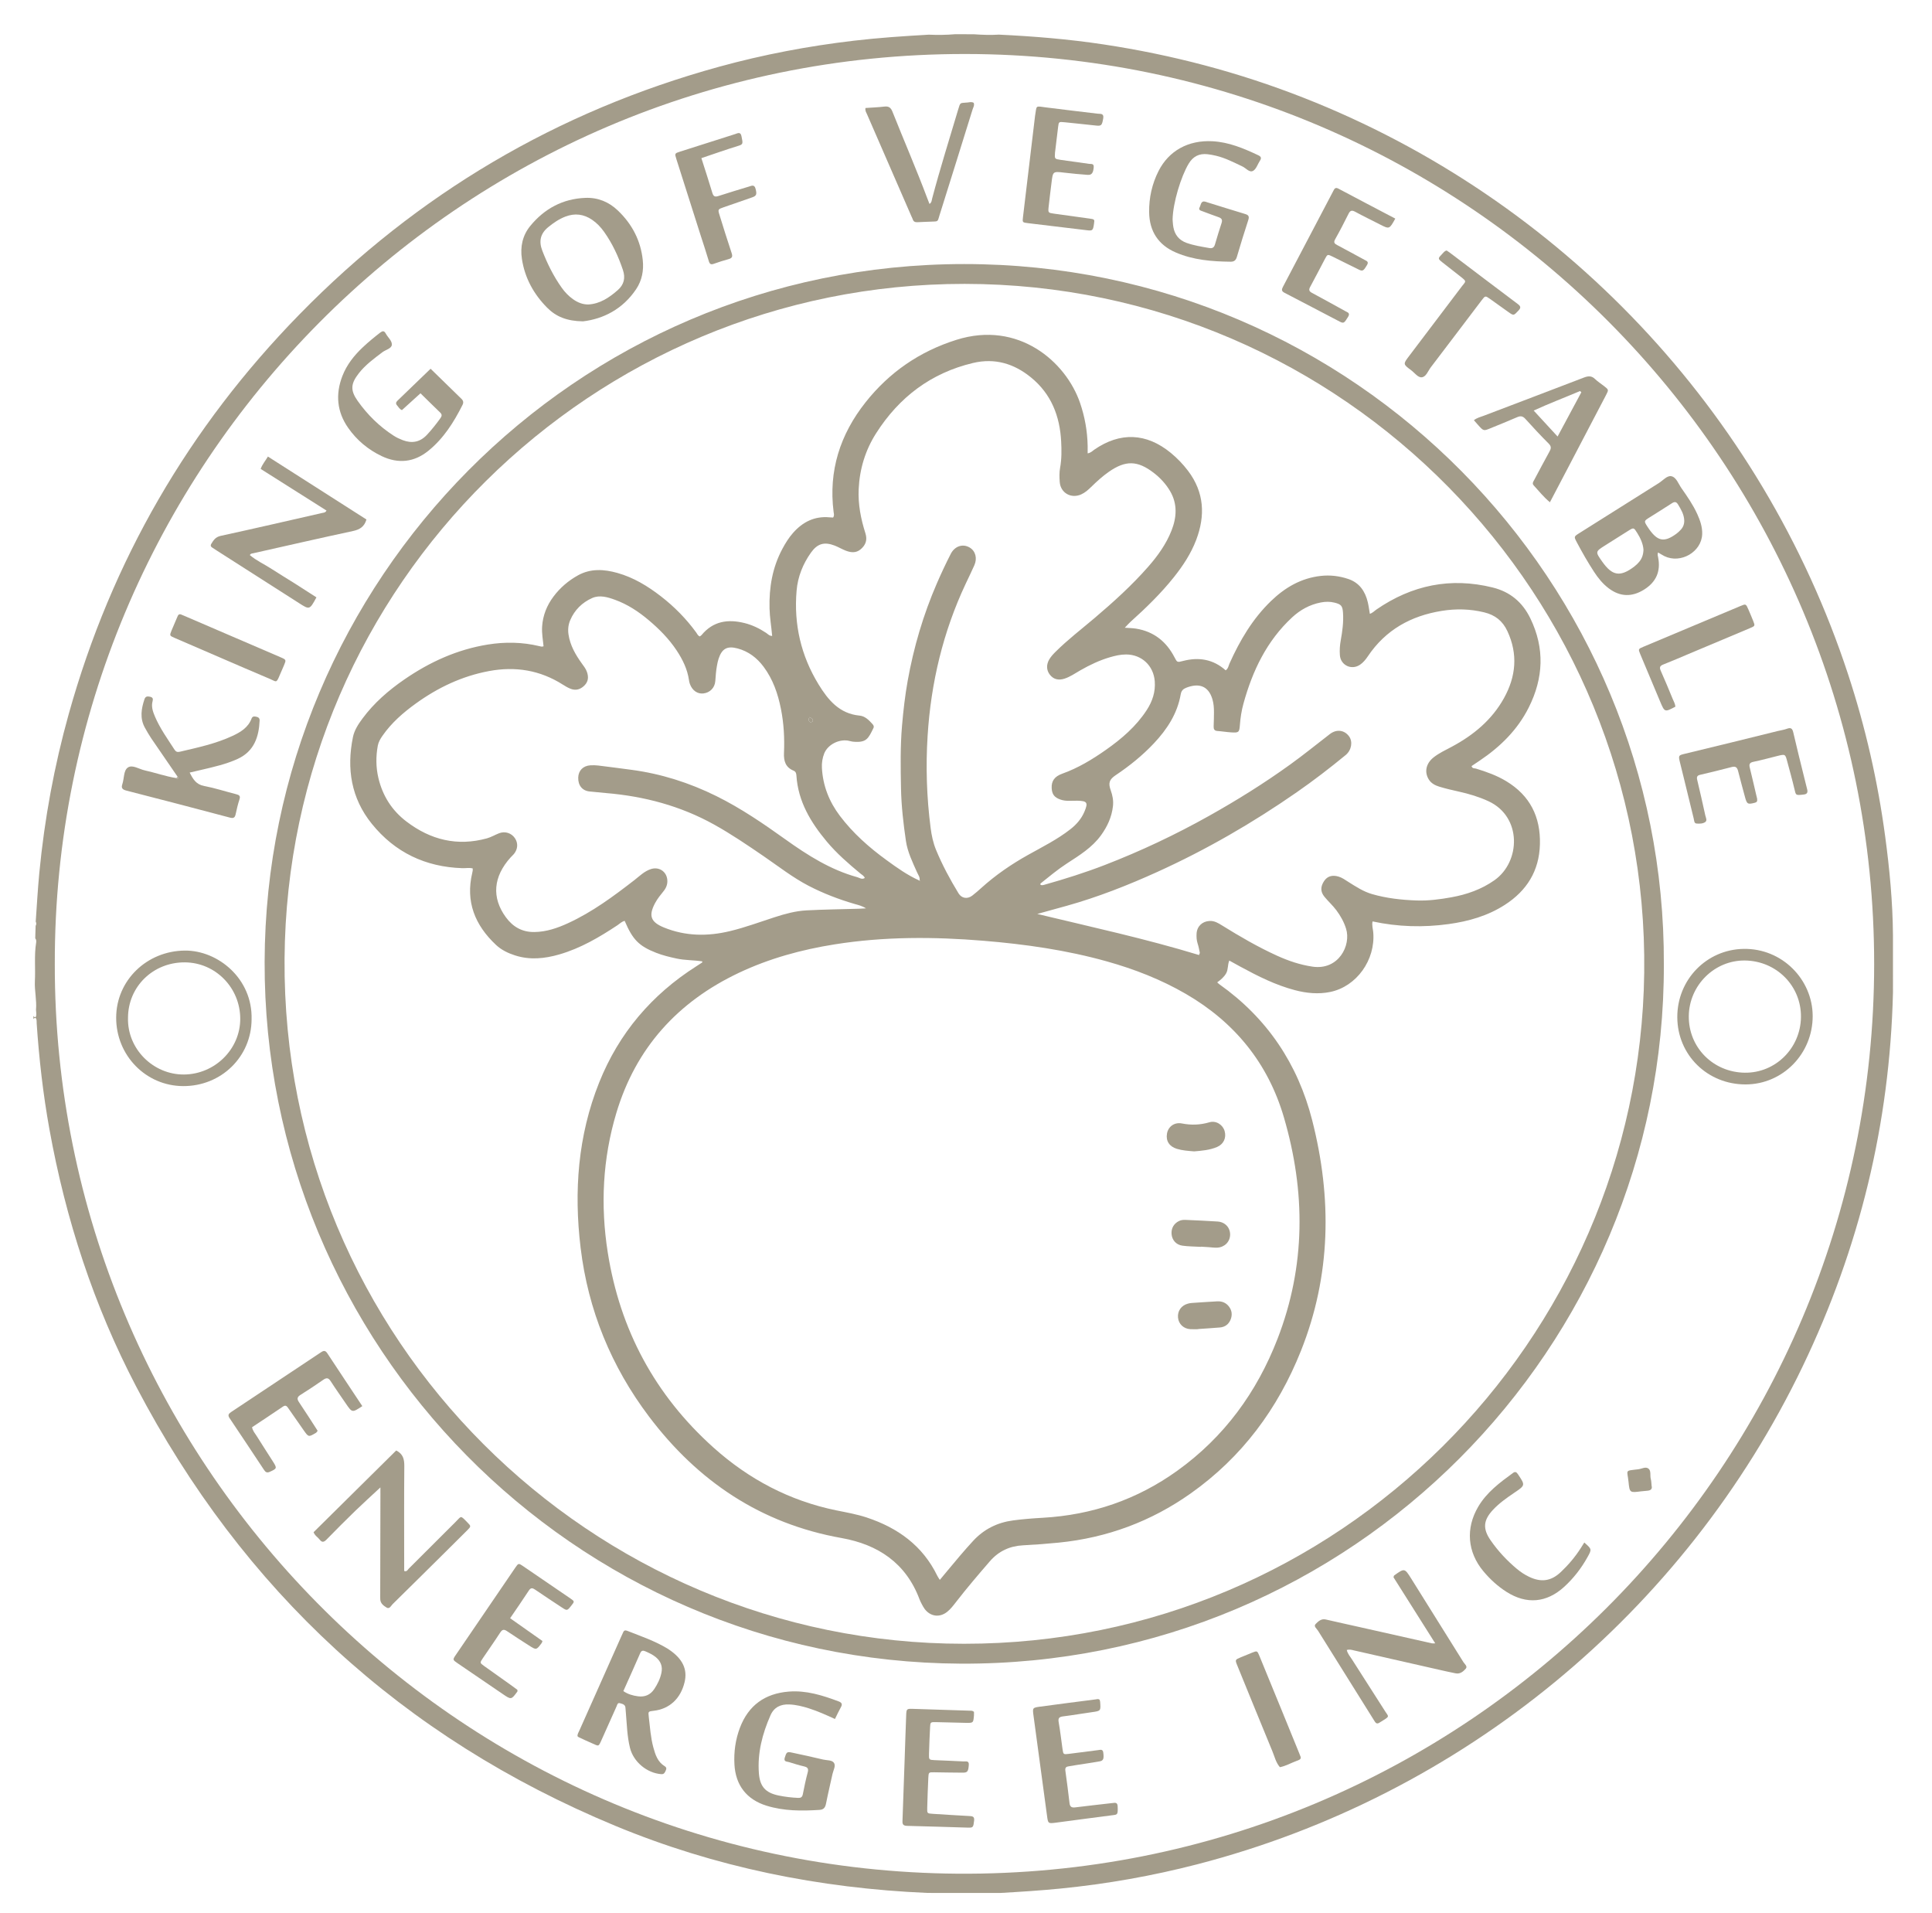
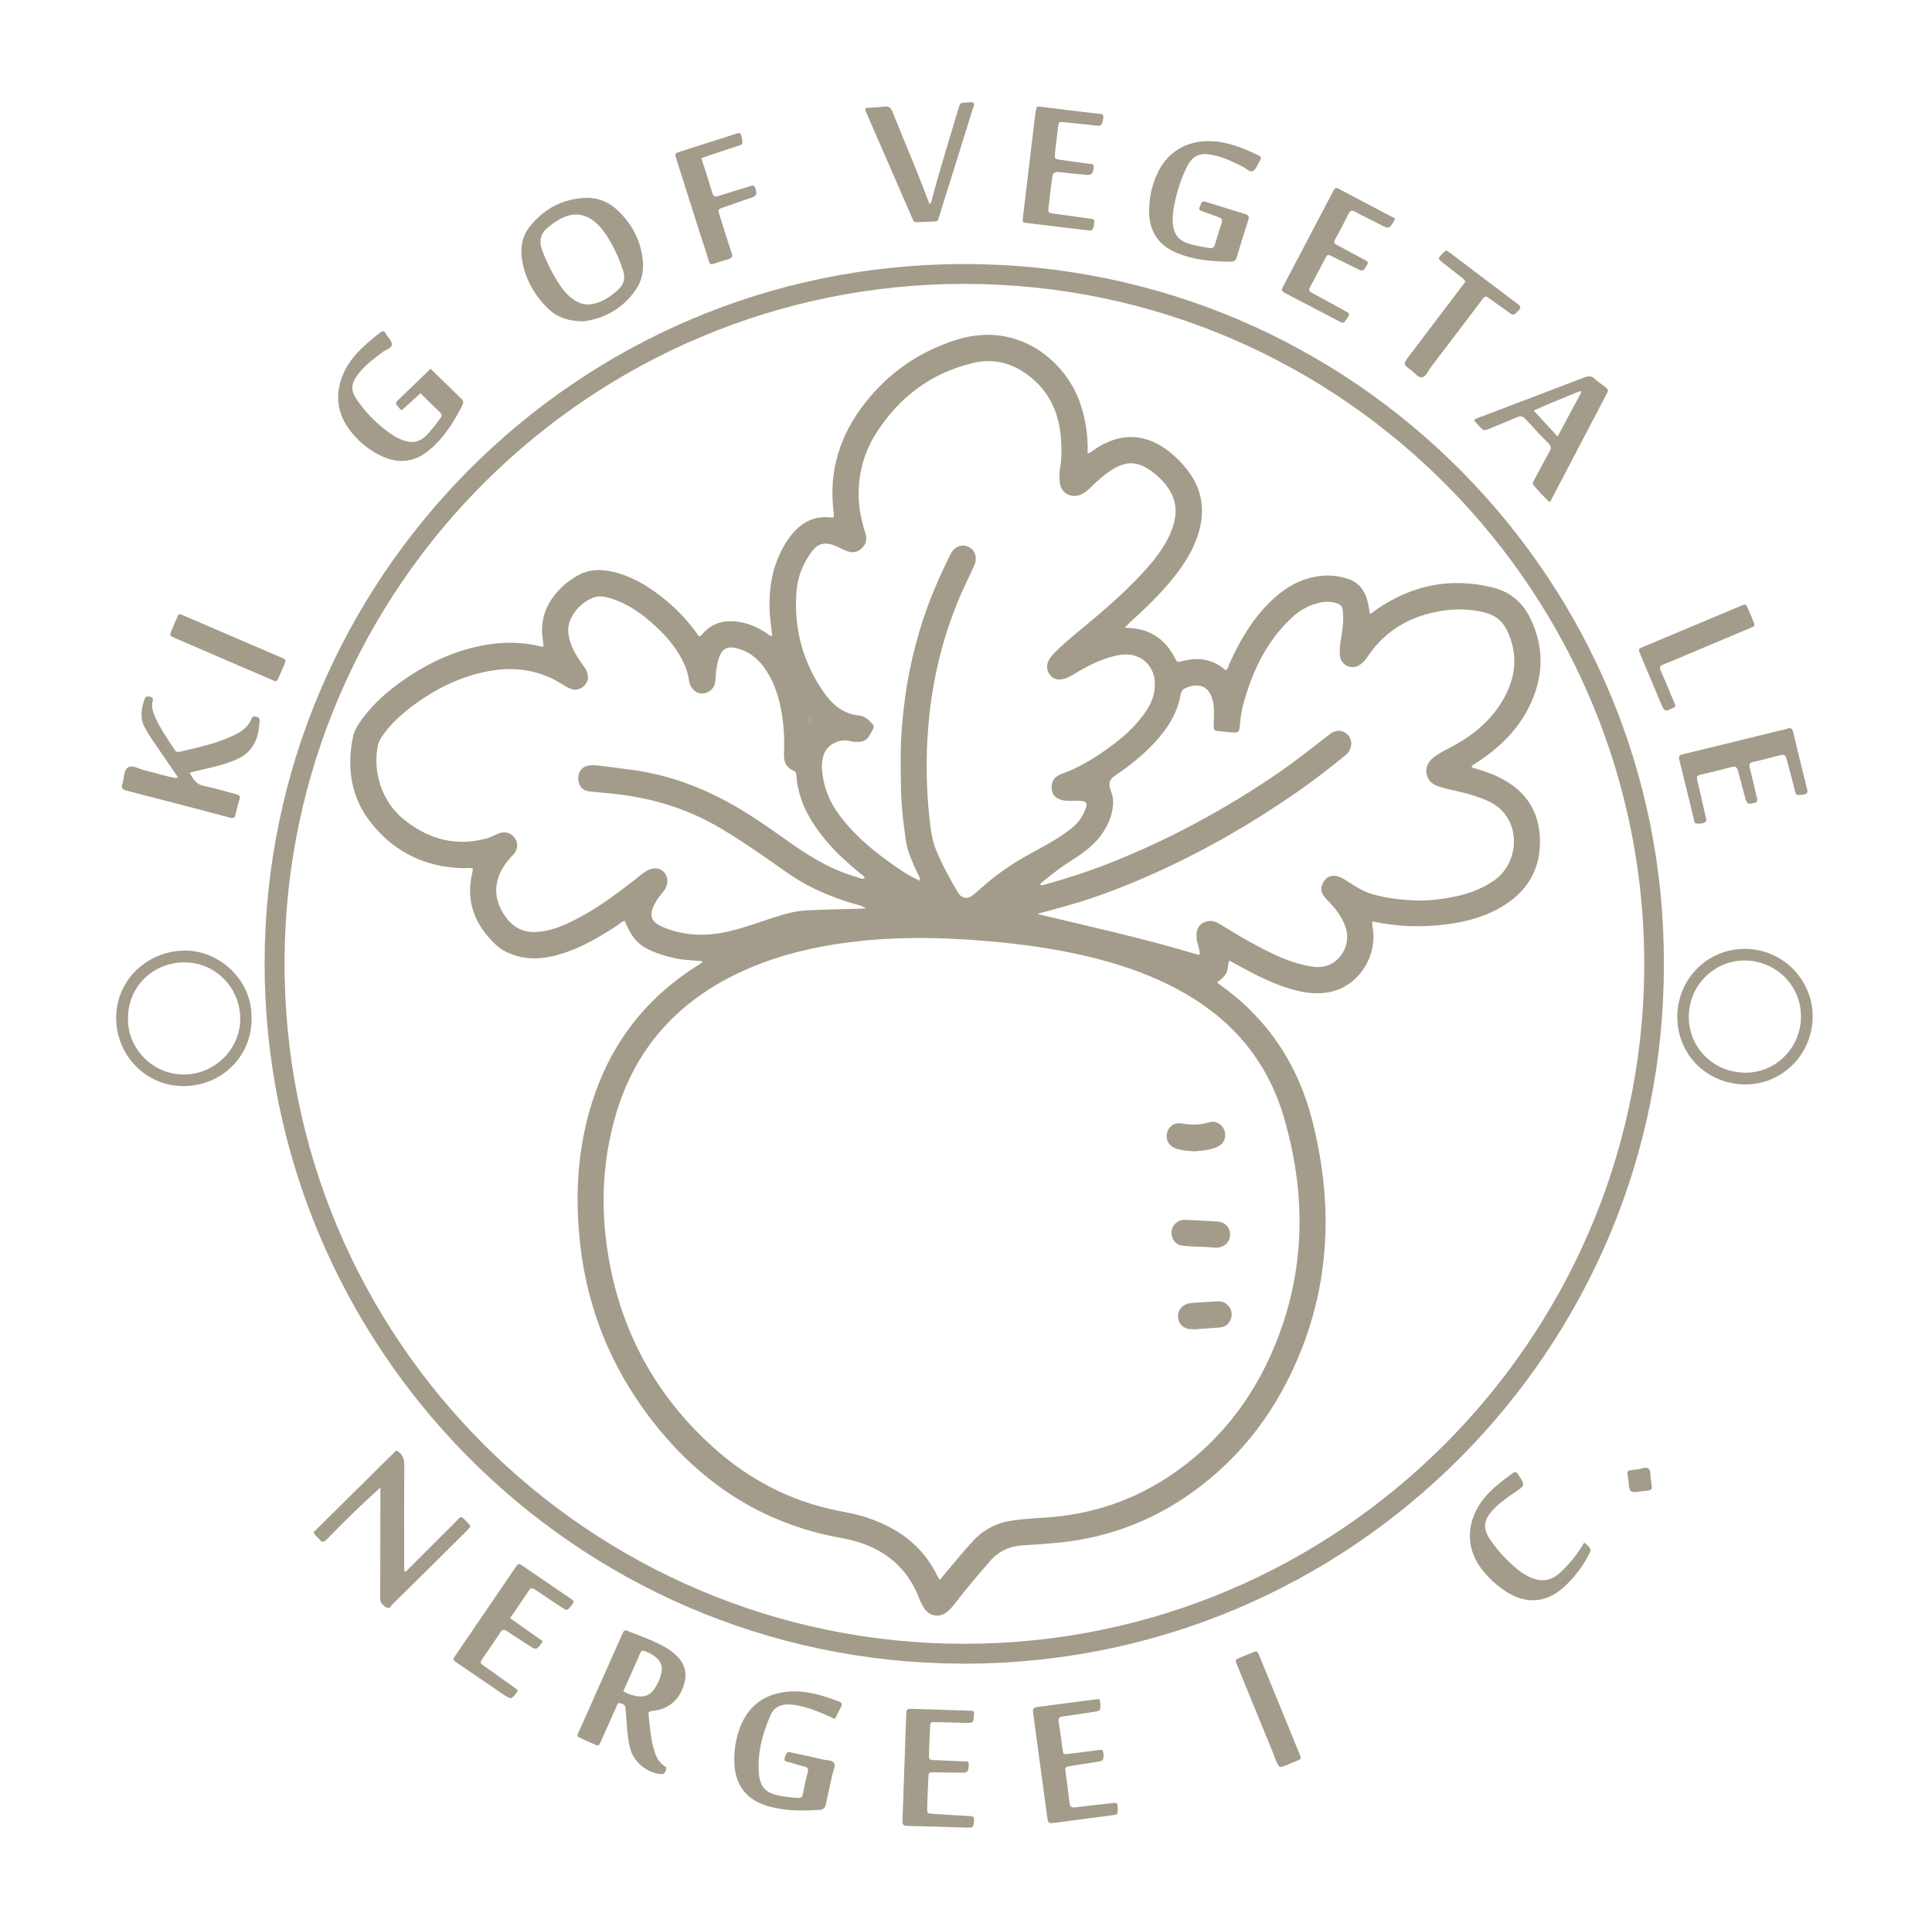
<svg xmlns="http://www.w3.org/2000/svg" version="1.1" id="レイヤー_1" x="0px" y="0px" viewBox="0 0 198 196" style="enable-background:new 0 0 198 196;" xml:space="preserve">
  <g style="opacity:0.6;">
-     <path style="fill:#665A3C;" d="M194,101.71c-0.323,13.422-3.435,26.178-9.241,38.27c-12.152,25.304-34.944,44.038-62.082,51.055   c-4.583,1.185-9.235,2.006-13.949,2.476c-2.064,0.206-4.132,0.337-6.201,0.455c-1.221,0.001-2.443,0.003-3.664,0.002   c-1.275-0.001-2.549-0.003-3.824-0.005c-11.059-0.476-21.771-2.638-32.004-6.884c-21.795-9.044-38.134-24.097-49.072-44.99   c-4.354-8.317-7.234-17.155-8.9-26.389c-0.647-3.586-1.059-7.202-1.304-10.838c-0.011-0.159,0.013-0.335-0.05-0.472   c-0.079-0.173-0.199-0.078-0.284,0.034c0-0.106,0-0.213,0-0.319c0.113,0.151,0.243,0.209,0.284-0.029   c0.033-0.193-0.01-0.398-0.019-0.598c0.087-0.985-0.16-1.956-0.115-2.939c0.07-1.313-0.082-2.633,0.127-3.942   c0.024-0.152,0.023-0.318-0.091-0.451c0.013-0.426,0.027-0.851,0.04-1.277c0.082-0.143,0.087-0.287,0.01-0.434   c0.118-1.67,0.21-3.341,0.37-5.009c0.53-5.514,1.526-10.94,3.017-16.275C11.427,57.47,19.34,43.818,30.717,32.188   c12.05-12.317,26.388-20.792,43.015-25.359c4.514-1.24,9.103-2.109,13.754-2.656c2.563-0.302,5.135-0.473,7.709-0.62   c0.903,0.041,1.805,0.029,2.706-0.049c0.639,0.002,1.278,0.004,1.917,0.007c0.849,0.06,1.698,0.092,2.549,0.037   c3.586,0.17,7.16,0.465,10.711,1c7.035,1.061,13.876,2.861,20.5,5.461c26.427,10.37,46.982,32.132,55.835,59.122   c1.775,5.412,3.035,10.944,3.791,16.591c0.448,3.349,0.77,6.706,0.795,10.087C194,97.775,194,99.743,194,101.71z M5.616,98.775   c-0.086,50.661,40.937,92.846,92.533,93.217c52.035,0.374,93.91-41.837,93.923-93.203c0.013-51.111-41.415-93.217-93.15-93.256   C46.781,5.494,5.507,48.006,5.616,98.775z" />
    <path style="fill:#665A3C;" d="M170.519,98.829c0.101,39.188-31.881,71.844-72.072,71.641   c-39.789-0.202-71.442-32.721-71.327-71.933c0.114-38.947,31.696-71.474,71.7-71.48C138.945,27.05,170.69,59.744,170.519,98.829z    M98.801,168.432c38.35,0.024,69.22-31.046,69.705-68.757c0.496-38.57-30.734-70.563-69.639-70.586   c-38.135-0.023-69.436,30.801-69.704,69.162C28.891,137.263,60.582,168.454,98.801,168.432z" />
-     <path style="fill:#665A3C;" d="M169.925,56.608c-0.084,0.227-0.016,0.379,0.013,0.533c0.267,1.406-0.205,2.489-1.425,3.261   c-1.257,0.795-2.469,0.759-3.63-0.107c-0.627-0.467-1.106-1.068-1.528-1.716c-0.637-0.979-1.217-1.993-1.763-3.025   c-0.297-0.562-0.295-0.573,0.25-0.917c2.716-1.714,5.432-3.427,8.153-5.132c0.424-0.266,0.854-0.793,1.284-0.71   c0.517,0.099,0.729,0.779,1.043,1.226c0.595,0.846,1.185,1.698,1.618,2.645c0.301,0.659,0.534,1.343,0.508,2.069   c-0.065,1.821-2.205,3.059-3.867,2.253C170.369,56.884,170.17,56.75,169.925,56.608z M168.431,56.316   c-0.046-0.592-0.302-1.167-0.645-1.711c-0.352-0.558-0.354-0.563-0.894-0.227c-0.787,0.491-1.569,0.989-2.353,1.484   c-1.057,0.667-1.057,0.666-0.342,1.68c1.042,1.478,1.856,1.606,3.299,0.506c0.188-0.143,0.362-0.313,0.511-0.496   C168.284,57.214,168.417,56.815,168.431,56.316z M172.607,53.311c-0.024-0.608-0.325-1.106-0.627-1.608   c-0.178-0.297-0.354-0.321-0.641-0.132c-0.753,0.496-1.525,0.963-2.286,1.447c-0.584,0.372-0.582,0.376-0.213,0.953   c0.057,0.089,0.117,0.177,0.178,0.264c0.88,1.244,1.556,1.357,2.785,0.458c0.17-0.124,0.325-0.273,0.467-0.43   C172.51,53.997,172.623,53.676,172.607,53.311z" />
    <path style="fill:#665A3C;" d="M59.18,177.896c-0.003-0.22,0.12-0.399,0.204-0.589c1.424-3.199,2.85-6.398,4.275-9.597   c0.065-0.145,0.139-0.287,0.198-0.434c0.088-0.22,0.222-0.251,0.438-0.165c1.406,0.554,2.841,1.04,4.142,1.832   c0.045,0.028,0.088,0.059,0.132,0.089c1.394,0.944,1.906,2.02,1.59,3.339c-0.404,1.682-1.549,2.743-3.158,2.927   c-0.558,0.064-0.581,0.067-0.514,0.607c0.129,1.053,0.19,2.117,0.47,3.146c0.203,0.749,0.444,1.489,1.161,1.926   c0.223,0.136,0.184,0.284,0.101,0.466c-0.089,0.196-0.163,0.371-0.45,0.35c-1.468-0.108-2.848-1.256-3.205-2.694   c-0.296-1.193-0.318-2.418-0.425-3.633c-0.014-0.159-0.03-0.317-0.04-0.476c-0.022-0.355-0.331-0.395-0.566-0.467   c-0.249-0.076-0.283,0.19-0.353,0.344c-0.504,1.111-0.997,2.228-1.494,3.342c-0.378,0.846-0.288,0.725-1.084,0.389   c-0.44-0.186-0.87-0.395-1.302-0.597C59.255,177.98,59.222,177.934,59.18,177.896z M63.883,173.284   c0.482,0.327,0.992,0.466,1.517,0.534c0.689,0.088,1.253-0.15,1.647-0.739c0.342-0.51,0.609-1.052,0.738-1.661   c0.142-0.67-0.071-1.199-0.586-1.622c-0.31-0.255-0.673-0.42-1.038-0.581c-0.258-0.113-0.424-0.113-0.557,0.196   C65.047,170.699,64.467,171.977,63.883,173.284z" />
    <path style="fill:#665A3C;" d="M59.753,32.927c-1.656-0.02-2.77-0.485-3.667-1.388c-1.384-1.391-2.3-3.043-2.598-5.007   c-0.19-1.248,0.064-2.413,0.856-3.379c1.448-1.769,3.322-2.785,5.64-2.878c1.29-0.052,2.41,0.411,3.331,1.289   c1.454,1.384,2.345,3.072,2.559,5.088c0.113,1.066-0.082,2.084-0.676,2.974C63.819,31.691,61.81,32.682,59.753,32.927z    M60.29,31.199c1.206-0.066,2.137-0.701,3.01-1.462c0.656-0.572,0.815-1.257,0.538-2.08c-0.468-1.392-1.08-2.709-1.933-3.908   c-0.34-0.479-0.741-0.901-1.232-1.233c-0.853-0.577-1.758-0.692-2.724-0.324c-0.653,0.249-1.216,0.638-1.756,1.076   c-0.809,0.655-0.991,1.443-0.618,2.409c0.517,1.344,1.152,2.622,1.986,3.797c0.324,0.457,0.708,0.862,1.168,1.187   C59.195,30.989,59.702,31.203,60.29,31.199z" />
-     <path style="fill:#665A3C;" d="M32.431,61.21c-0.7,1.284-0.7,1.284-1.782,0.592c-2.821-1.803-5.642-3.605-8.463-5.408   c-0.157-0.1-0.312-0.203-0.466-0.306c-0.132-0.089-0.156-0.215-0.078-0.344c0.231-0.382,0.438-0.719,0.972-0.835   c3.476-0.754,6.94-1.56,10.408-2.348c0.152-0.034,0.324-0.023,0.44-0.246c-2.232-1.412-4.469-2.826-6.747-4.267   c0.17-0.481,0.485-0.825,0.741-1.267c3.409,2.177,6.763,4.319,10.099,6.449c-0.214,0.746-0.686,1.033-1.382,1.182   c-3.426,0.735-6.841,1.519-10.26,2.287c-0.097,0.022-0.211,0.008-0.311,0.175c0.673,0.577,1.493,0.94,2.232,1.422   c0.756,0.494,1.533,0.955,2.296,1.438C30.892,60.217,31.648,60.707,32.431,61.21z" />
-     <path style="fill:#665A3C;" d="M138.024,169.072c0.095,0.403,0.338,0.658,0.52,0.944c1.141,1.792,2.289,3.58,3.433,5.371   c0.316,0.494,0.466,0.47-0.214,0.886c-0.136,0.083-0.272,0.166-0.406,0.252c-0.198,0.128-0.345,0.074-0.46-0.12   c-0.081-0.137-0.17-0.27-0.254-0.405c-1.86-2.972-3.722-5.942-5.575-8.918c-0.128-0.206-0.474-0.439-0.234-0.677   c0.261-0.259,0.567-0.57,1.035-0.461c1.189,0.275,2.382,0.534,3.573,0.802c2.433,0.547,4.866,1.096,7.3,1.642   c0.074,0.017,0.155,0.002,0.347,0.002c-1.455-2.304-2.875-4.552-4.278-6.772c0.036-0.098,0.04-0.164,0.073-0.188   c1.064-0.76,1.064-0.759,1.764,0.359c1.775,2.837,3.553,5.672,5.321,8.513c0.129,0.208,0.459,0.438,0.252,0.679   c-0.247,0.288-0.583,0.572-1.033,0.483c-0.599-0.117-1.194-0.253-1.789-0.388c-2.872-0.652-5.744-1.307-8.617-1.957   C138.555,169.065,138.324,168.984,138.024,169.072z" />
    <path style="fill:#665A3C;" d="M18.21,79.606c-0.902-1.313-1.808-2.623-2.703-3.941c-0.238-0.351-0.448-0.722-0.654-1.092   c-0.538-0.966-0.375-1.946-0.046-2.928c0.101-0.302,0.305-0.309,0.568-0.252c0.274,0.06,0.334,0.201,0.263,0.459   c-0.151,0.545,0.024,1.054,0.231,1.545c0.52,1.231,1.3,2.311,2.02,3.425c0.132,0.204,0.287,0.266,0.535,0.208   c1.834-0.431,3.682-0.819,5.402-1.623c0.826-0.386,1.605-0.849,1.953-1.772c0.084-0.224,0.236-0.243,0.444-0.203   c0.237,0.046,0.396,0.132,0.384,0.407c-0.073,1.634-0.545,3.138-2.235,3.917c-1.19,0.549-2.461,0.829-3.727,1.127   c-0.38,0.089-0.761,0.176-1.207,0.28c0.349,0.68,0.656,1.213,1.458,1.367c1.118,0.215,2.208,0.571,3.314,0.852   c0.313,0.079,0.452,0.179,0.329,0.542c-0.17,0.501-0.279,1.024-0.397,1.541c-0.077,0.337-0.241,0.402-0.573,0.315   c-3.54-0.936-7.081-1.867-10.629-2.773c-0.423-0.108-0.53-0.281-0.401-0.661c0.195-0.575,0.113-1.38,0.555-1.694   c0.466-0.331,1.146,0.155,1.73,0.284c1.086,0.24,2.14,0.617,3.243,0.793c0.043,0.062,0.106,0.096,0.166,0.047   C18.299,79.722,18.245,79.66,18.21,79.606z" />
    <path style="fill:#665A3C;" d="M38.986,152.411c-0.885,0.824-1.749,1.603-2.585,2.412c-0.993,0.962-1.967,1.943-2.934,2.93   c-0.255,0.26-0.454,0.337-0.701,0.011c-0.189-0.25-0.495-0.402-0.629-0.762c2.822-2.791,5.651-5.59,8.468-8.376   c0.708,0.356,0.837,0.902,0.831,1.599c-0.03,3.323-0.013,6.646-0.013,9.969c0,0.262,0,0.523,0,0.778   c0.283,0.106,0.355-0.125,0.47-0.238c1.603-1.592,3.195-3.195,4.798-4.788c0.618-0.615,0.464-0.707,1.2,0.04   c0.394,0.399,0.392,0.418,0.007,0.806c-0.786,0.792-1.583,1.575-2.376,2.361c-1.757,1.739-3.511,3.481-5.276,5.212   c-0.172,0.168-0.319,0.542-0.618,0.362c-0.301-0.181-0.634-0.415-0.656-0.843c-0.011-0.212-0.005-0.425-0.005-0.638   c0.006-3.376,0.013-6.752,0.02-10.128C38.987,152.882,38.986,152.647,38.986,152.411z" />
    <path style="fill:#665A3C;" d="M120.173,22.489c0.012,0.133,0.022,0.453,0.075,0.767c0.136,0.8,0.591,1.357,1.355,1.631   c0.753,0.27,1.543,0.389,2.327,0.528c0.317,0.056,0.492-0.051,0.584-0.364c0.216-0.739,0.44-1.476,0.681-2.207   c0.108-0.328-0.004-0.485-0.309-0.59c-0.552-0.19-1.096-0.404-1.645-0.605c-0.201-0.074-0.453-0.125-0.29-0.424   c0.136-0.248,0.114-0.696,0.611-0.551c0.051,0.015,0.099,0.038,0.15,0.053c1.293,0.401,2.585,0.807,3.881,1.197   c0.336,0.101,0.467,0.226,0.339,0.614c-0.417,1.26-0.799,2.532-1.178,3.804c-0.099,0.334-0.289,0.478-0.629,0.475   c-1.924-0.019-3.83-0.173-5.62-0.943c-1.792-0.771-2.708-2.174-2.736-4.12c-0.021-1.482,0.294-2.909,0.966-4.233   c1.051-2.07,3.033-3.177,5.522-3.048c1.677,0.087,3.198,0.729,4.694,1.435c0.269,0.127,0.362,0.275,0.178,0.55   c-0.236,0.352-0.372,0.853-0.696,1.043c-0.38,0.223-0.73-0.268-1.094-0.439c-0.889-0.418-1.76-0.878-2.725-1.105   c-0.283-0.067-0.572-0.122-0.861-0.154c-0.849-0.093-1.479,0.216-1.932,0.969C121.036,18.082,120.206,20.776,120.173,22.489z" />
    <path style="fill:#665A3C;" d="M43.094,40.3c-0.667,0.604-1.293,1.172-1.901,1.723c-0.265-0.106-0.346-0.319-0.489-0.471   c-0.156-0.167-0.142-0.328,0.02-0.484c1.125-1.084,2.249-2.169,3.406-3.284c1.026,1.002,2.087,2.043,3.155,3.077   c0.202,0.195,0.242,0.382,0.114,0.636c-0.893,1.769-1.936,3.431-3.498,4.694c-1.466,1.186-3.091,1.349-4.78,0.547   c-1.392-0.661-2.557-1.635-3.44-2.898c-1.152-1.648-1.313-3.442-0.592-5.309c0.449-1.162,1.207-2.115,2.109-2.962   c0.563-0.529,1.157-1.017,1.768-1.489c0.233-0.18,0.406-0.208,0.565,0.09c0.211,0.397,0.667,0.758,0.626,1.165   c-0.039,0.385-0.626,0.499-0.958,0.75c-0.87,0.659-1.752,1.298-2.43,2.17c-0.824,1.058-0.88,1.738-0.119,2.815   c1.006,1.423,2.233,2.634,3.705,3.579c0.288,0.185,0.607,0.332,0.927,0.454c0.936,0.355,1.767,0.206,2.471-0.545   c0.492-0.525,0.935-1.087,1.357-1.669c0.158-0.217,0.237-0.394,0.002-0.618C44.44,41.63,43.783,40.975,43.094,40.3z" />
    <path style="fill:#665A3C;" d="M85.57,176.14c-0.918-0.42-1.765-0.8-2.651-1.083c-0.66-0.211-1.329-0.376-2.024-0.407   c-0.879-0.039-1.567,0.279-1.933,1.113c-0.832,1.895-1.349,3.862-1.186,5.952c0.106,1.362,0.688,1.994,2.034,2.269   c0.65,0.133,1.31,0.212,1.976,0.242c0.284,0.013,0.432-0.071,0.491-0.375c0.146-0.755,0.306-1.51,0.504-2.253   c0.103-0.389-0.031-0.519-0.385-0.601c-0.517-0.12-1.024-0.28-1.531-0.437c-0.225-0.069-0.575-0.021-0.436-0.468   c0.166-0.534,0.226-0.614,0.674-0.519c1.091,0.231,2.18,0.466,3.264,0.726c0.382,0.092,0.904,0.03,1.106,0.343   c0.199,0.309-0.071,0.753-0.155,1.134c-0.221,1.011-0.463,2.018-0.663,3.033c-0.078,0.393-0.234,0.618-0.655,0.645   c-1.838,0.119-3.669,0.124-5.45-0.431c-2.032-0.633-3.164-2.092-3.282-4.225c-0.071-1.287,0.106-2.553,0.562-3.758   c0.868-2.292,2.562-3.51,4.998-3.706c1.799-0.145,3.466,0.384,5.116,1.002c0.314,0.118,0.416,0.276,0.236,0.595   C85.971,175.299,85.797,175.685,85.57,176.14z" />
    <path style="fill:#665A3C;" d="M151.05,43.058c0.347-0.265,0.691-0.334,1.01-0.456c3.421-1.305,6.846-2.598,10.263-3.913   c0.439-0.169,0.785-0.202,1.148,0.152c0.283,0.276,0.628,0.488,0.941,0.735c0.457,0.361,0.462,0.367,0.183,0.902   c-1.327,2.541-2.657,5.08-3.987,7.62c-0.578,1.103-1.157,2.206-1.766,3.367c-0.651-0.534-1.131-1.156-1.662-1.727   c-0.192-0.207-0.036-0.394,0.062-0.578c0.513-0.96,1.02-1.923,1.546-2.875c0.17-0.307,0.233-0.526-0.066-0.824   c-0.827-0.825-1.621-1.683-2.406-2.549c-0.26-0.287-0.496-0.311-0.835-0.163c-0.9,0.392-1.812,0.756-2.72,1.129   c-0.714,0.294-0.715,0.293-1.255-0.302C151.365,43.418,151.226,43.258,151.05,43.058z M162.063,40.194   c-0.043-0.042-0.086-0.084-0.13-0.126c-1.556,0.665-3.144,1.258-4.754,2.001c0.848,0.921,1.615,1.753,2.45,2.66   C160.469,43.164,161.266,41.679,162.063,40.194z" />
    <path style="fill:#665A3C;" d="M25.784,104.436c-0.009,3.845-3.107,6.87-7.016,6.854c-3.821-0.016-6.877-3.146-6.862-7.029   c0.015-3.811,3.145-6.827,7.037-6.858C22.342,97.376,25.89,100.282,25.784,104.436z M13.119,104.296   c-0.085,3.196,2.594,5.823,5.725,5.806c3.172-0.018,5.777-2.597,5.777-5.7c0-3.186-2.528-5.768-5.671-5.791   C15.694,98.588,13.123,101.094,13.119,104.296z" />
    <path style="fill:#665A3C;" d="M171.897,104.243c-0.018-3.863,2.998-6.942,6.778-7.013c3.983-0.075,7.086,3.152,7.096,6.873   c0.01,3.87-3.059,7.009-6.876,7.015C174.989,111.124,171.915,108.104,171.897,104.243z M178.815,109.917   c3.139,0.041,5.716-2.51,5.755-5.696c0.039-3.191-2.502-5.759-5.738-5.801c-3.121-0.04-5.728,2.543-5.757,5.705   C173.046,107.327,175.57,109.875,178.815,109.917z" />
    <path style="fill:#665A3C;" d="M142.996,22.399c-0.607,1.095-0.606,1.093-1.562,0.605c-0.851-0.435-1.713-0.851-2.553-1.307   c-0.341-0.185-0.509-0.129-0.678,0.211c-0.438,0.879-0.889,1.754-1.371,2.61c-0.191,0.339-0.055,0.455,0.219,0.6   c0.94,0.496,1.871,1.008,2.805,1.514c0.208,0.113,0.447,0.18,0.243,0.524c-0.337,0.568-0.435,0.665-0.802,0.488   c-0.909-0.439-1.808-0.899-2.714-1.344c-0.523-0.257-0.536-0.256-0.785,0.21c-0.513,0.961-1.002,1.934-1.526,2.889   c-0.172,0.313-0.097,0.46,0.195,0.616c1.147,0.616,2.285,1.247,3.425,1.876c0.222,0.122,0.507,0.186,0.267,0.574   c-0.392,0.633-0.443,0.704-0.859,0.489c-1.886-0.979-3.763-1.976-5.651-2.95c-0.331-0.171-0.311-0.342-0.161-0.625   c1.723-3.266,3.437-6.536,5.152-9.806c0.117-0.223,0.2-0.418,0.531-0.242C139.087,20.354,141.015,21.359,142.996,22.399z" />
    <path style="fill:#665A3C;" d="M99.816,175.41c0,0.105,0.009,0.236-0.001,0.365c-0.063,0.77-0.064,0.776-0.851,0.761   c-1.009-0.019-2.018-0.057-3.027-0.075c-0.58-0.01-0.592,0-0.619,0.535c-0.046,0.902-0.086,1.805-0.11,2.708   c-0.017,0.616-0.004,0.625,0.592,0.654c0.982,0.048,1.965,0.074,2.946,0.131c0.224,0.013,0.576-0.109,0.541,0.359   c-0.049,0.65-0.128,0.792-0.605,0.792c-0.983-0.001-1.966-0.026-2.949-0.038c-0.551-0.007-0.567-0.004-0.595,0.568   c-0.05,1.035-0.086,2.071-0.112,3.107c-0.014,0.533,0.001,0.544,0.565,0.581c1.246,0.082,2.493,0.158,3.739,0.225   c0.323,0.017,0.555,0.036,0.5,0.484c-0.079,0.641-0.089,0.72-0.591,0.707c-2.098-0.056-4.196-0.139-6.295-0.183   c-0.511-0.011-0.46-0.315-0.449-0.64c0.073-2.071,0.146-4.142,0.218-6.214c0.052-1.487,0.096-2.974,0.156-4.461   c0.027-0.683,0.041-0.693,0.731-0.672c1.939,0.057,3.877,0.124,5.816,0.187C99.547,175.295,99.683,175.283,99.816,175.41z" />
    <path style="fill:#665A3C;" d="M52.28,165.815c1.161,0.818,2.242,1.581,3.312,2.335c-0.033,0.096-0.04,0.153-0.069,0.193   c-0.555,0.751-0.556,0.752-1.352,0.238c-0.736-0.476-1.478-0.943-2.202-1.436c-0.307-0.209-0.487-0.196-0.701,0.133   c-0.578,0.891-1.193,1.758-1.787,2.639c-0.313,0.464-0.311,0.475,0.131,0.792c0.906,0.65,1.819,1.292,2.727,1.939   c0.236,0.168,0.468,0.343,0.685,0.503c0,0.083,0.021,0.149-0.003,0.181c-0.622,0.848-0.623,0.848-1.511,0.243   c-1.536-1.047-3.074-2.091-4.608-3.142c-0.516-0.354-0.521-0.368-0.194-0.849c2.031-2.986,4.066-5.971,6.104-8.952   c0.317-0.464,0.335-0.466,0.793-0.155c1.626,1.104,3.25,2.211,4.869,3.324c0.421,0.29,0.414,0.301,0.08,0.721   c-0.431,0.542-0.434,0.546-1.005,0.17c-0.909-0.599-1.817-1.2-2.718-1.812c-0.263-0.179-0.435-0.206-0.636,0.102   C53.589,163.915,52.951,164.829,52.28,165.815z" />
-     <path style="fill:#665A3C;" d="M37.132,144.082c-1.04,0.684-1.04,0.684-1.684-0.258c-0.524-0.768-1.062-1.526-1.566-2.307   c-0.229-0.355-0.43-0.357-0.757-0.129c-0.762,0.532-1.538,1.044-2.325,1.539c-0.342,0.215-0.391,0.405-0.157,0.75   c0.655,0.966,1.277,1.955,1.911,2.933c-0.069,0.086-0.106,0.167-0.169,0.205c-0.762,0.455-0.764,0.454-1.279-0.282   c-0.518-0.74-1.036-1.479-1.55-2.222c-0.145-0.21-0.263-0.383-0.564-0.177c-1.05,0.717-2.114,1.414-3.16,2.109   c0.071,0.385,0.297,0.62,0.462,0.883c0.549,0.878,1.113,1.747,1.669,2.62c0.447,0.702,0.425,0.733-0.313,1.067   c-0.291,0.132-0.437,0.037-0.587-0.19c-1.174-1.771-2.346-3.543-3.532-5.305c-0.203-0.301-0.12-0.448,0.152-0.628   c3.078-2.037,6.152-4.082,9.222-6.131c0.272-0.182,0.444-0.192,0.643,0.112C34.728,140.469,35.922,142.257,37.132,144.082z" />
    <path style="fill:#665A3C;" d="M108.12,15.655c-0.04,0.621-0.042,0.633,0.564,0.723c0.972,0.144,1.947,0.268,2.919,0.41   c0.209,0.031,0.517-0.062,0.486,0.342c-0.045,0.586-0.203,0.819-0.625,0.788c-0.795-0.058-1.589-0.132-2.381-0.225   c-1.178-0.139-1.177-0.149-1.318,1.02c-0.102,0.844-0.216,1.687-0.302,2.532c-0.055,0.545-0.03,0.564,0.529,0.644   c1.21,0.172,2.421,0.334,3.631,0.502c0.563,0.078,0.563,0.081,0.492,0.559c-0.099,0.666-0.151,0.711-0.712,0.643   c-2.004-0.242-4.009-0.483-6.013-0.722c-0.623-0.074-0.618-0.07-0.546-0.667c0.407-3.402,0.812-6.805,1.218-10.208   c0.003-0.026,0.003-0.053,0.008-0.079c0.209-1.158-0.046-1.066,1.189-0.903c1.738,0.228,3.481,0.418,5.221,0.634   c0.281,0.035,0.68-0.063,0.581,0.491c-0.125,0.698-0.177,0.785-0.724,0.728c-1.083-0.112-2.166-0.236-3.25-0.342   c-0.581-0.057-0.583-0.046-0.649,0.498C108.33,13.92,108.222,14.817,108.12,15.655z" />
    <path style="fill:#665A3C;" d="M180.077,81.831c0.038,0.277-0.024,0.37-0.224,0.423c-0.742,0.194-0.821,0.156-1.027-0.616   c-0.233-0.871-0.474-1.74-0.693-2.615c-0.092-0.366-0.235-0.54-0.656-0.428c-1.076,0.287-2.161,0.542-3.245,0.799   c-0.302,0.072-0.367,0.218-0.295,0.516c0.29,1.212,0.563,2.429,0.832,3.646c0.049,0.223,0.214,0.511,0,0.671   c-0.251,0.188-0.613,0.181-0.917,0.157c-0.232-0.019-0.227-0.329-0.276-0.525c-0.333-1.338-0.655-2.679-0.982-4.019   c-0.138-0.567-0.281-1.133-0.419-1.7c-0.179-0.737-0.167-0.744,0.525-0.909c3.173-0.757,6.338-1.549,9.506-2.328   c0.309-0.076,0.631-0.117,0.926-0.228c0.405-0.152,0.558-0.033,0.653,0.382c0.349,1.525,0.734,3.042,1.107,4.562   c0.101,0.412,0.198,0.826,0.308,1.235c0.082,0.307,0.041,0.513-0.33,0.557c-0.866,0.103-0.814,0.095-0.98-0.614   c-0.218-0.929-0.482-1.847-0.726-2.77c-0.201-0.76-0.201-0.762-0.995-0.568c-0.824,0.202-1.642,0.434-2.473,0.603   c-0.403,0.082-0.453,0.264-0.368,0.609c0.234,0.953,0.452,1.91,0.677,2.865C180.033,81.664,180.068,81.792,180.077,81.831z" />
    <path style="fill:#665A3C;" d="M112.687,174.156c0.017,0.056,0.052,0.129,0.058,0.204c0.077,0.964,0.075,0.955-0.857,1.084   c-0.974,0.135-1.943,0.306-2.918,0.427c-0.395,0.049-0.551,0.155-0.472,0.595c0.163,0.915,0.261,1.841,0.395,2.761   c0.08,0.551,0.088,0.556,0.648,0.487c1.002-0.124,2.003-0.258,3.005-0.384c0.226-0.028,0.477-0.128,0.525,0.265   c0.074,0.601,0.021,0.815-0.366,0.885c-0.81,0.146-1.627,0.259-2.44,0.387c-0.236,0.037-0.47,0.091-0.707,0.118   c-0.283,0.032-0.421,0.129-0.374,0.457c0.158,1.105,0.295,2.213,0.426,3.321c0.044,0.373,0.215,0.482,0.584,0.435   c1.265-0.161,2.534-0.296,3.801-0.443c0.27-0.031,0.529-0.1,0.547,0.329c0.036,0.829-0.023,0.853-0.426,0.903   c-1.978,0.245-3.951,0.527-5.928,0.78c-0.783,0.1-0.778,0.081-0.889-0.744c-0.456-3.397-0.915-6.794-1.376-10.191   c-0.113-0.831-0.121-0.848,0.67-0.956c1.896-0.258,3.794-0.498,5.692-0.743C112.41,174.116,112.541,174.062,112.687,174.156z" />
    <path style="fill:#665A3C;" d="M88.698,11.066c0.67-0.047,1.307-0.068,1.937-0.145c0.449-0.055,0.664,0.111,0.828,0.523   c1.177,2.958,2.445,5.88,3.565,8.862c0.074,0.197,0.153,0.392,0.231,0.592c0.231-0.14,0.223-0.37,0.276-0.571   c0.801-3.027,1.742-6.012,2.635-9.012c0.274-0.921,0.19-0.724,1.005-0.815c0.203-0.023,0.42-0.091,0.617,0.041   c0.096,0.254-0.053,0.468-0.122,0.689c-1.119,3.597-2.239,7.193-3.371,10.786c-0.235,0.746-0.096,0.66-0.919,0.696   c-0.451,0.02-0.903,0.028-1.353,0.056c-0.244,0.015-0.41-0.057-0.487-0.302c-0.031-0.101-0.085-0.194-0.128-0.291   c-1.526-3.503-3.053-7.006-4.574-10.511C88.767,11.498,88.645,11.34,88.698,11.066z" />
    <path style="fill:#665A3C;" d="M162.366,158.057c0.774,0.684,0.779,0.687,0.338,1.481c-0.637,1.148-1.429,2.176-2.4,3.061   c-1.806,1.645-3.857,1.822-5.913,0.514c-0.904-0.576-1.687-1.295-2.371-2.115c-1.636-1.961-1.827-4.389-0.532-6.597   c0.871-1.486,2.218-2.485,3.574-3.474c0.228-0.166,0.357-0.087,0.506,0.136c0.758,1.134,0.762,1.125-0.378,1.897   c-0.77,0.522-1.533,1.056-2.174,1.74c-1.002,1.071-1.08,1.938-0.246,3.14c0.761,1.097,1.667,2.068,2.692,2.924   c0.388,0.324,0.81,0.601,1.27,0.818c1.227,0.579,2.241,0.432,3.22-0.491c0.776-0.732,1.464-1.541,2.041-2.441   C162.106,158.474,162.217,158.295,162.366,158.057z" />
    <path style="fill:#665A3C;" d="M71.881,16.204c0.393,1.236,0.774,2.394,1.123,3.56c0.112,0.374,0.276,0.436,0.635,0.317   c1.032-0.34,2.076-0.645,3.116-0.964c0.278-0.085,0.557-0.238,0.677,0.221c0.145,0.552,0.109,0.722-0.321,0.876   c-0.974,0.347-1.955,0.676-2.931,1.017c-0.617,0.216-0.621,0.222-0.433,0.824c0.404,1.291,0.799,2.585,1.231,3.866   c0.124,0.368,0.062,0.53-0.311,0.631c-0.512,0.137-1.016,0.304-1.516,0.48c-0.295,0.104-0.421,0.028-0.51-0.278   c-0.253-0.865-0.544-1.719-0.818-2.578c-0.837-2.628-1.675-5.255-2.508-7.884c-0.18-0.569-0.175-0.578,0.395-0.76   c1.869-0.598,3.74-1.189,5.609-1.786c0.272-0.087,0.569-0.279,0.668,0.198c0.16,0.773,0.183,0.846-0.325,1.001   C74.423,15.326,73.2,15.761,71.881,16.204z" />
    <path style="fill:#665A3C;" d="M148.261,25.669c0.095,0.064,0.207,0.133,0.311,0.212c2.331,1.763,4.657,3.533,6.996,5.285   c0.342,0.256,0.274,0.423,0.026,0.684c-0.47,0.497-0.46,0.511-1.013,0.12c-0.629-0.445-1.251-0.9-1.881-1.344   c-0.477-0.336-0.488-0.336-0.858,0.15c-1.736,2.285-3.463,4.576-5.205,6.857c-0.285,0.374-0.478,0.977-0.925,1.027   c-0.391,0.044-0.734-0.459-1.093-0.726c-0.838-0.623-0.834-0.627-0.2-1.464c1.797-2.372,3.594-4.744,5.389-7.117   c0.415-0.549,0.557-0.477-0.147-1.028c-0.606-0.475-1.217-0.945-1.819-1.426c-0.501-0.4-0.498-0.407-0.035-0.887   C147.936,25.881,148.038,25.714,148.261,25.669z" />
    <path style="fill:#665A3C;" d="M171.698,72.413c-1.093,0.577-1.094,0.577-1.562-0.534c-0.68-1.614-1.362-3.228-2.034-4.846   c-0.217-0.521-0.21-0.537,0.297-0.75c3.327-1.401,6.655-2.798,9.985-4.192c0.54-0.226,0.547-0.216,0.793,0.346   c0.17,0.389,0.336,0.78,0.493,1.175c0.206,0.517,0.205,0.528-0.316,0.749c-2.029,0.858-4.061,1.709-6.092,2.562   c-0.93,0.391-1.855,0.794-2.793,1.164c-0.354,0.139-0.424,0.296-0.266,0.648c0.424,0.944,0.816,1.902,1.212,2.859   C171.524,71.86,171.68,72.114,171.698,72.413z" />
    <path style="fill:#665A3C;" d="M18.523,62.951c0.108,0.045,0.231,0.095,0.353,0.147c3.292,1.416,6.585,2.831,9.877,4.249   c0.591,0.254,0.59,0.262,0.34,0.854c-0.134,0.318-0.281,0.631-0.412,0.95c-0.373,0.905-0.345,0.701-1.005,0.423   c-1.737-0.731-3.465-1.484-5.196-2.23c-1.536-0.661-3.073-1.32-4.606-1.988c-0.504-0.22-0.504-0.233-0.292-0.754   c0.191-0.467,0.39-0.93,0.593-1.392C18.236,63.07,18.29,62.898,18.523,62.951z" />
    <path style="fill:#665A3C;" d="M133.296,180.027c0.043,0.162-0.041,0.235-0.131,0.288c-0.09,0.053-0.193,0.087-0.293,0.123   c-0.569,0.209-1.099,0.523-1.702,0.641c-0.411-0.471-0.542-1.077-0.771-1.633c-1.205-2.92-2.396-5.845-3.589-8.769   c-0.247-0.605-0.241-0.609,0.338-0.853c0.391-0.165,0.783-0.329,1.179-0.483c0.509-0.199,0.522-0.199,0.738,0.324   c0.78,1.889,1.552,3.781,2.326,5.673c0.573,1.4,1.143,2.801,1.714,4.202C133.175,179.713,133.241,179.886,133.296,180.027z" />
    <path style="fill:#665A3C;" d="M169.266,152.253c0.087,0.316-0.089,0.477-0.453,0.5c-0.211,0.013-0.423,0.034-0.633,0.061   c-1.129,0.147-1.171,0.152-1.278-0.942c-0.128-1.301-0.454-1.143,0.994-1.319c0.356-0.043,0.775-0.309,1.064-0.054   c0.27,0.238,0.125,0.703,0.223,1.059C169.238,151.759,169.235,151.977,169.266,152.253z" />
    <path style="fill:#665A3C;" d="M18.21,79.606c0.035,0.054,0.089,0.116,0.023,0.17c-0.06,0.049-0.123,0.016-0.166-0.047   C18.115,79.688,18.163,79.647,18.21,79.606z" />
    <path style="fill:#665A3C;" d="M71.974,98.51c-0.88-0.137-1.783-0.103-2.66-0.296c-0.702-0.154-1.397-0.319-2.067-0.582   c-1.767-0.694-2.404-1.34-3.227-3.271c-0.296,0.063-0.498,0.285-0.736,0.442c-1.866,1.237-3.786,2.365-5.956,2.993   c-1.506,0.436-3.02,0.594-4.55,0.1c-0.719-0.231-1.393-0.557-1.94-1.069c-2.154-2.015-3.147-4.428-2.437-7.394   c0.019-0.078,0.035-0.156,0.046-0.235c0.007-0.052,0.001-0.105,0.001-0.21c-0.349-0.097-0.714-0.016-1.07-0.028   c-3.778-0.124-6.907-1.612-9.278-4.552c-2.11-2.616-2.592-5.643-1.928-8.882c0.146-0.711,0.549-1.322,0.978-1.901   c1.185-1.6,2.668-2.885,4.297-4.007c2.592-1.784,5.398-3.062,8.526-3.57c1.778-0.288,3.547-0.261,5.303,0.161   c0.127,0.031,0.25,0.085,0.43,0.015c-0.064-0.658-0.191-1.326-0.148-2.01c0.074-1.154,0.482-2.171,1.166-3.085   c0.679-0.907,1.53-1.633,2.516-2.178c1.292-0.714,2.661-0.628,4.028-0.244c1.665,0.467,3.112,1.349,4.466,2.397   c1.374,1.064,2.584,2.292,3.611,3.698c0.105,0.143,0.168,0.328,0.368,0.412c0.059-0.043,0.134-0.077,0.181-0.134   c1.18-1.433,2.696-1.66,4.399-1.239c0.81,0.2,1.544,0.559,2.236,1.017c0.171,0.113,0.301,0.305,0.606,0.305   c-0.081-0.949-0.247-1.881-0.27-2.826c-0.052-2.137,0.292-4.179,1.309-6.083c0.314-0.589,0.662-1.152,1.105-1.653   c0.992-1.121,2.202-1.731,3.733-1.59c0.128,0.012,0.257,0.015,0.367,0.021c0.148-0.208,0.076-0.394,0.054-0.565   c-0.536-4.22,0.664-7.948,3.269-11.238c2.439-3.081,5.545-5.22,9.313-6.406c6.365-2.005,11.227,2.24,12.675,6.466   c0.487,1.422,0.745,2.876,0.777,4.374c0.005,0.254,0.001,0.509,0.001,0.793c0.329-0.055,0.486-0.246,0.674-0.376   c2.653-1.835,5.346-1.725,7.845,0.325c0.661,0.542,1.25,1.156,1.766,1.836c1.666,2.199,1.788,4.59,0.834,7.093   c-0.535,1.403-1.354,2.644-2.287,3.814c-1.331,1.669-2.858,3.148-4.442,4.572c-0.188,0.169-0.353,0.363-0.584,0.603   c0.44,0.034,0.804,0.035,1.16,0.093c1.814,0.296,3.094,1.318,3.931,2.93c0.279,0.537,0.282,0.537,0.865,0.384   c1.623-0.424,3.104-0.182,4.383,0.958c0.265-0.182,0.288-0.466,0.393-0.7c1.063-2.37,2.366-4.581,4.252-6.402   c1.431-1.381,3.075-2.346,5.097-2.573c0.972-0.109,1.915,0.007,2.828,0.316c1.14,0.385,1.733,1.267,1.998,2.395   c0.089,0.379,0.137,0.767,0.207,1.174c0.293-0.093,0.469-0.3,0.683-0.447c3.635-2.501,7.594-3.316,11.899-2.253   c1.782,0.44,3.061,1.497,3.868,3.167c1.487,3.078,1.344,6.115-0.161,9.122c-1.148,2.294-2.918,4.032-5.026,5.449   c-0.283,0.19-0.566,0.38-0.841,0.565c0.083,0.276,0.312,0.212,0.474,0.261c1.07,0.326,2.117,0.702,3.08,1.283   c2.438,1.471,3.528,3.659,3.454,6.472c-0.072,2.724-1.346,4.754-3.6,6.204c-1.754,1.129-3.714,1.686-5.759,1.968   c-2.599,0.358-5.189,0.288-7.793-0.273c-0.089,0.403,0.041,0.761,0.071,1.12c0.237,2.823-1.702,5.55-4.408,6.107   c-1.213,0.25-2.432,0.131-3.632-0.186c-1.969-0.52-3.77-1.423-5.546-2.388c-0.371-0.202-0.741-0.407-1.168-0.642   c-0.185,0.444-0.099,0.915-0.323,1.308c-0.219,0.383-0.538,0.651-0.916,0.925c0.086,0.076,0.152,0.147,0.23,0.202   c4.89,3.465,8.03,8.153,9.503,13.922c2.037,7.981,1.933,15.896-1.151,23.634c-2.369,5.942-6.049,10.9-11.303,14.614   c-4.053,2.865-8.566,4.542-13.509,5.036c-1.216,0.122-2.436,0.213-3.657,0.276c-1.376,0.071-2.507,0.593-3.414,1.639   c-1.184,1.367-2.357,2.742-3.465,4.172c-0.277,0.357-0.551,0.72-0.907,1.005c-0.768,0.615-1.719,0.492-2.309-0.295   c-0.111-0.148-0.199-0.314-0.286-0.478c-0.087-0.164-0.174-0.33-0.238-0.504c-1.391-3.716-4.247-5.617-7.993-6.284   c-8.278-1.474-14.731-5.823-19.731-12.445c-3.874-5.131-6.246-10.921-7.012-17.303c-0.694-5.774-0.282-11.472,1.905-16.935   c2.02-5.046,5.378-8.995,9.962-11.908c0.2-0.127,0.4-0.256,0.597-0.388C71.977,98.616,71.969,98.574,71.974,98.51z M94.227,90.229   c0.03,0.021,0.06,0.041,0.09,0.062c0.016-0.049-0.007-0.077-0.069-0.083c0.051-0.317-0.145-0.557-0.262-0.82   c-0.465-1.044-0.976-2.082-1.143-3.219c-0.262-1.784-0.468-3.58-0.504-5.384c-0.042-2.15-0.079-4.3,0.107-6.452   c0.133-1.535,0.307-3.064,0.578-4.575c0.616-3.433,1.597-6.766,2.986-9.97c0.443-1.023,0.917-2.035,1.425-3.028   c0.417-0.816,1.245-1.068,1.938-0.658c0.599,0.354,0.804,1.094,0.482,1.821c-0.28,0.631-0.584,1.252-0.879,1.876   c-2.326,4.937-3.567,10.158-3.909,15.581c-0.199,3.155-0.099,6.322,0.309,9.466c0.099,0.761,0.255,1.513,0.552,2.233   c0.64,1.553,1.432,3.025,2.305,4.456c0.317,0.52,0.909,0.62,1.408,0.237c0.316-0.242,0.617-0.505,0.912-0.772   c1.465-1.327,3.081-2.434,4.804-3.398c1.482-0.829,3.01-1.586,4.356-2.644c0.617-0.485,1.118-1.064,1.424-1.788   c0.399-0.941,0.282-1.101-0.727-1.123c-0.581-0.013-1.168,0.084-1.739-0.12c-0.612-0.218-0.857-0.527-0.89-1.173   c-0.035-0.704,0.271-1.187,1.085-1.477c1.62-0.578,3.07-1.456,4.464-2.435c1.618-1.136,3.109-2.411,4.198-4.092   c0.577-0.891,0.9-1.856,0.817-2.939c-0.123-1.605-1.338-2.742-2.933-2.749c-0.568-0.002-1.104,0.123-1.641,0.278   c-1.079,0.313-2.082,0.792-3.055,1.348c-0.529,0.302-1.031,0.661-1.618,0.851c-0.634,0.205-1.139,0.063-1.503-0.403   c-0.357-0.457-0.378-1.026-0.065-1.563c0.176-0.303,0.413-0.552,0.659-0.796c1.246-1.238,2.642-2.305,3.978-3.439   c1.947-1.652,3.838-3.361,5.522-5.284c0.967-1.104,1.819-2.295,2.365-3.669c0.543-1.367,0.636-2.749-0.141-4.067   c-0.434-0.736-1.017-1.365-1.699-1.886c-1.645-1.256-2.868-1.277-4.578-0.084c-0.655,0.457-1.243,0.997-1.813,1.554   c-0.306,0.299-0.621,0.579-1.017,0.758c-1.036,0.467-2.124-0.153-2.201-1.283c-0.033-0.475-0.049-0.968,0.037-1.432   c0.166-0.9,0.157-1.803,0.111-2.702c-0.133-2.605-1.02-4.88-3.093-6.569c-1.741-1.42-3.711-2.011-5.946-1.479   c-4.305,1.026-7.57,3.505-9.927,7.203c-1.103,1.731-1.687,3.648-1.786,5.711c-0.074,1.564,0.222,3.066,0.692,4.54   c0.216,0.678,0.027,1.2-0.486,1.635c-0.49,0.416-1.037,0.339-1.576,0.123c-0.369-0.148-0.715-0.356-1.085-0.5   c-1.061-0.412-1.772-0.211-2.432,0.715c-0.832,1.169-1.354,2.476-1.476,3.906c-0.295,3.442,0.451,6.662,2.255,9.606   c0.974,1.59,2.13,2.998,4.205,3.193c0.549,0.052,0.947,0.454,1.308,0.856c0.112,0.125,0.193,0.246,0.105,0.425   c-0.523,1.062-0.699,1.522-2.09,1.389c-0.183-0.018-0.361-0.087-0.545-0.113c-0.981-0.137-2.058,0.452-2.405,1.319   c-0.19,0.474-0.264,0.987-0.237,1.482c0.099,1.825,0.737,3.454,1.844,4.917c1.346,1.778,2.989,3.233,4.781,4.534   C91.927,88.916,93.008,89.684,94.227,90.229z M96.317,161.886c0.293-0.353,0.528-0.638,0.766-0.922   c0.87-1.04,1.732-2.087,2.655-3.082c1.113-1.2,2.477-1.876,4.098-2.091c1.003-0.133,2.01-0.211,3.017-0.268   c5.065-0.284,9.679-1.862,13.8-4.821c4.804-3.45,8.153-8.036,10.275-13.519c2.893-7.473,2.88-15.069,0.655-22.681   c-1.623-5.555-5.047-9.758-10.058-12.664c-2.544-1.475-5.258-2.531-8.081-3.324c-4.135-1.161-8.361-1.762-12.633-2.115   c-5.106-0.422-10.197-0.44-15.27,0.367c-3.4,0.54-6.696,1.44-9.816,2.916c-6.267,2.966-10.56,7.687-12.561,14.366   c-1.403,4.682-1.638,9.468-0.879,14.287c1.25,7.929,4.847,14.618,10.826,19.984c3.629,3.257,7.82,5.47,12.624,6.449   c1.041,0.212,2.087,0.393,3.098,0.729c3.18,1.057,5.725,2.882,7.226,5.972C96.114,161.583,96.193,161.687,96.317,161.886z    M122.88,97.859c0.05-0.143,0.09-0.196,0.081-0.239c-0.066-0.311-0.119-0.627-0.219-0.927c-0.112-0.338-0.13-0.679-0.111-1.024   c0.041-0.758,0.588-1.268,1.345-1.301c0.485-0.021,0.867,0.211,1.252,0.45c1.83,1.136,3.69,2.22,5.653,3.111   c1.161,0.527,2.351,0.932,3.635,1.121c2.663,0.392,3.975-2.176,3.433-3.896c-0.219-0.695-0.565-1.312-0.999-1.892   c-0.368-0.492-0.828-0.9-1.214-1.372c-0.425-0.519-0.415-1.044-0.032-1.617c0.33-0.494,0.83-0.642,1.474-0.452   c0.365,0.107,0.665,0.328,0.978,0.526c0.787,0.496,1.563,1.01,2.471,1.272c1.489,0.429,3.018,0.597,4.557,0.65   c1.196,0.042,2.388-0.114,3.561-0.326c1.579-0.286,3.08-0.809,4.411-1.746c2.695-1.897,2.84-6.505-0.617-8.101   c-0.971-0.448-1.983-0.749-3.022-0.981c-0.673-0.15-1.347-0.303-2.005-0.505c-0.43-0.132-0.839-0.337-1.092-0.754   c-0.463-0.761-0.273-1.64,0.503-2.25c0.568-0.447,1.222-0.748,1.855-1.086c2.223-1.187,4.117-2.752,5.354-4.98   c1.23-2.214,1.454-4.508,0.35-6.874c-0.49-1.05-1.26-1.649-2.372-1.92c-1.444-0.352-2.881-0.386-4.343-0.152   c-3.169,0.507-5.76,1.943-7.577,4.647c-0.225,0.335-0.477,0.646-0.809,0.872c-0.866,0.588-1.987,0.062-2.064-0.979   c-0.037-0.501-0.005-1.003,0.086-1.507c0.171-0.94,0.302-1.889,0.234-2.85c-0.049-0.702-0.193-0.856-0.865-1.026   c-0.475-0.12-0.941-0.11-1.418-0.017c-1.129,0.221-2.093,0.751-2.93,1.526c-2.604,2.412-4.062,5.475-4.987,8.833   c-0.197,0.715-0.313,1.448-0.367,2.194c-0.056,0.766-0.126,0.803-0.877,0.759c-0.476-0.028-0.948-0.111-1.424-0.144   c-0.318-0.022-0.4-0.191-0.389-0.473c0.019-0.478,0.032-0.957,0.033-1.435c0-0.451-0.026-0.895-0.157-1.339   c-0.42-1.424-1.437-1.674-2.683-1.186c-0.316,0.124-0.502,0.299-0.568,0.677c-0.346,1.982-1.398,3.588-2.753,5.027   c-1.173,1.245-2.494,2.308-3.912,3.258c-0.662,0.444-0.774,0.805-0.509,1.545c0.189,0.528,0.295,1.054,0.23,1.63   c-0.127,1.118-0.575,2.086-1.225,2.984c-0.913,1.259-2.207,2.05-3.478,2.876c-0.957,0.622-1.835,1.354-2.725,2.066   c-0.021,0.016,0.003,0.088,0.006,0.135c0.131,0.06,0.263,0.029,0.389-0.007c2.096-0.59,4.172-1.243,6.204-2.029   c3.674-1.421,7.227-3.099,10.663-5.023c2.876-1.61,5.671-3.353,8.347-5.283c1.38-0.995,2.699-2.067,4.045-3.104   c0.699-0.539,1.499-0.414,1.97,0.227c0.405,0.551,0.254,1.426-0.351,1.923c-1.622,1.332-3.285,2.611-5.01,3.809   c-4.528,3.147-9.285,5.896-14.309,8.172c-3.002,1.36-6.065,2.567-9.244,3.458c-1.012,0.284-2.026,0.56-3.039,0.839   C111.847,94.984,117.403,96.188,122.88,97.859z M88.627,89.965c-0.081-0.228-0.285-0.32-0.44-0.449   c-1.228-1.018-2.431-2.058-3.46-3.289c-1.649-1.973-2.932-4.106-3.107-6.752c-0.015-0.229-0.062-0.414-0.296-0.51   c-0.82-0.336-1.014-0.992-0.978-1.812c0.067-1.516-0.016-3.025-0.313-4.518c-0.309-1.554-0.815-3.024-1.772-4.309   c-0.687-0.923-1.562-1.59-2.687-1.886c-1.054-0.277-1.588,0.023-1.933,1.069c-0.074,0.225-0.118,0.462-0.162,0.695   c-0.099,0.522-0.131,1.051-0.171,1.58c-0.053,0.707-0.558,1.193-1.218,1.271c-0.608,0.072-1.137-0.294-1.385-0.966   c-0.045-0.123-0.075-0.255-0.093-0.385c-0.162-1.13-0.646-2.119-1.271-3.062c-0.789-1.189-1.782-2.187-2.858-3.095   c-1.036-0.875-2.171-1.624-3.463-2.091c-0.76-0.275-1.566-0.514-2.328-0.178c-1.02,0.451-1.808,1.224-2.252,2.266   c-0.194,0.454-0.255,0.948-0.175,1.475c0.169,1.119,0.709,2.049,1.346,2.94c0.202,0.282,0.423,0.552,0.538,0.88   c0.178,0.506,0.164,0.984-0.251,1.399c-0.421,0.42-0.901,0.552-1.451,0.328c-0.269-0.109-0.523-0.261-0.769-0.417   c-2.333-1.482-4.856-1.89-7.557-1.387c-2.771,0.515-5.248,1.696-7.511,3.33c-1.293,0.934-2.497,1.981-3.418,3.311   c-0.214,0.309-0.404,0.631-0.472,1.002c-0.204,1.108-0.199,2.213,0.061,3.315c0.432,1.828,1.384,3.325,2.876,4.461   c2.471,1.881,5.208,2.562,8.248,1.722c0.431-0.119,0.826-0.361,1.246-0.523c0.608-0.235,1.261-0.023,1.618,0.502   c0.345,0.506,0.311,1.118-0.097,1.621c-0.1,0.123-0.225,0.226-0.332,0.344c-1.795,1.984-1.973,4.126-0.492,6.146   c0.718,0.979,1.665,1.526,2.919,1.509c1.227-0.016,2.347-0.401,3.439-0.901c2.483-1.139,4.659-2.753,6.805-4.415   c0.542-0.42,1.033-0.926,1.714-1.139c0.814-0.255,1.581,0.249,1.663,1.093c0.044,0.45-0.102,0.83-0.384,1.178   c-0.317,0.392-0.637,0.782-0.875,1.233c-0.674,1.276-0.448,1.928,0.906,2.482c2.219,0.907,4.486,0.928,6.793,0.372   c1.553-0.374,3.046-0.932,4.561-1.421c1.064-0.343,2.144-0.641,3.26-0.7c1.776-0.094,3.557-0.114,5.335-0.167   c0.22-0.007,0.439-0.022,0.77-0.039c-0.424-0.267-0.787-0.34-1.134-0.441c-1.637-0.476-3.222-1.08-4.737-1.865   c-1.635-0.848-3.08-1.985-4.591-3.02c-1.667-1.141-3.336-2.278-5.103-3.26c-3.445-1.915-7.163-2.901-11.075-3.229   c-0.554-0.046-1.107-0.113-1.662-0.161c-0.773-0.067-1.211-0.621-1.192-1.42c0.017-0.725,0.505-1.223,1.258-1.263   c0.265-0.014,0.534-0.01,0.797,0.022c1.131,0.138,2.261,0.288,3.39,0.438c3.055,0.405,5.948,1.327,8.708,2.691   c2.512,1.241,4.816,2.819,7.084,4.441c2.283,1.633,4.628,3.118,7.363,3.872C88.092,89.946,88.324,90.154,88.627,89.965z    M82.954,73.478c-0.095,0.2-0.123,0.393,0.079,0.52c0.051,0.032,0.25-0.042,0.262-0.095C83.353,73.647,83.132,73.581,82.954,73.478   z" />
    <path style="fill:#665A3C;" d="M82.954,73.478c0.178,0.102,0.398,0.169,0.34,0.425c-0.012,0.053-0.21,0.127-0.262,0.095   C82.831,73.871,82.859,73.678,82.954,73.478z" />
    <path style="fill:#665A3C;" d="M94.247,90.207c0.062,0.006,0.085,0.034,0.069,0.083c-0.03-0.021-0.06-0.041-0.09-0.062   L94.247,90.207z" />
    <path style="fill:#665A3C;" d="M123.082,127.762c-0.634-0.037-1.274-0.034-1.902-0.121c-0.645-0.09-1.055-0.571-1.111-1.172   c-0.056-0.603,0.232-1.098,0.765-1.357c0.226-0.11,0.459-0.123,0.697-0.112c1.085,0.05,2.171,0.092,3.254,0.166   c0.771,0.052,1.293,0.625,1.283,1.351c-0.01,0.72-0.558,1.285-1.32,1.327c-0.289,0.016-0.581-0.032-0.871-0.051   c-0.264-0.017-0.529-0.033-0.793-0.049C123.082,127.75,123.082,127.756,123.082,127.762z" />
    <path style="fill:#665A3C;" d="M122.388,117.979c-0.64-0.051-1.222-0.089-1.783-0.262c-0.773-0.239-1.138-0.814-1.007-1.563   c0.124-0.707,0.747-1.188,1.53-1.036c0.962,0.187,1.876,0.156,2.817-0.121c0.685-0.201,1.37,0.248,1.559,0.896   c0.2,0.684-0.097,1.348-0.767,1.633C123.97,117.853,123.149,117.913,122.388,117.979z" />
    <path style="fill:#665A3C;" d="M122.8,136.199c-0.265,0-0.531,0.012-0.796-0.002c-0.698-0.037-1.212-0.519-1.276-1.184   c-0.065-0.675,0.331-1.243,1.003-1.429c0.127-0.035,0.259-0.062,0.39-0.071c0.874-0.06,1.748-0.12,2.622-0.168   c0.478-0.026,0.893,0.135,1.193,0.517c0.323,0.41,0.373,0.883,0.181,1.354c-0.194,0.476-0.571,0.763-1.094,0.807   c-0.741,0.063-1.483,0.107-2.224,0.158C122.8,136.188,122.8,136.193,122.8,136.199z" />
  </g>
</svg>